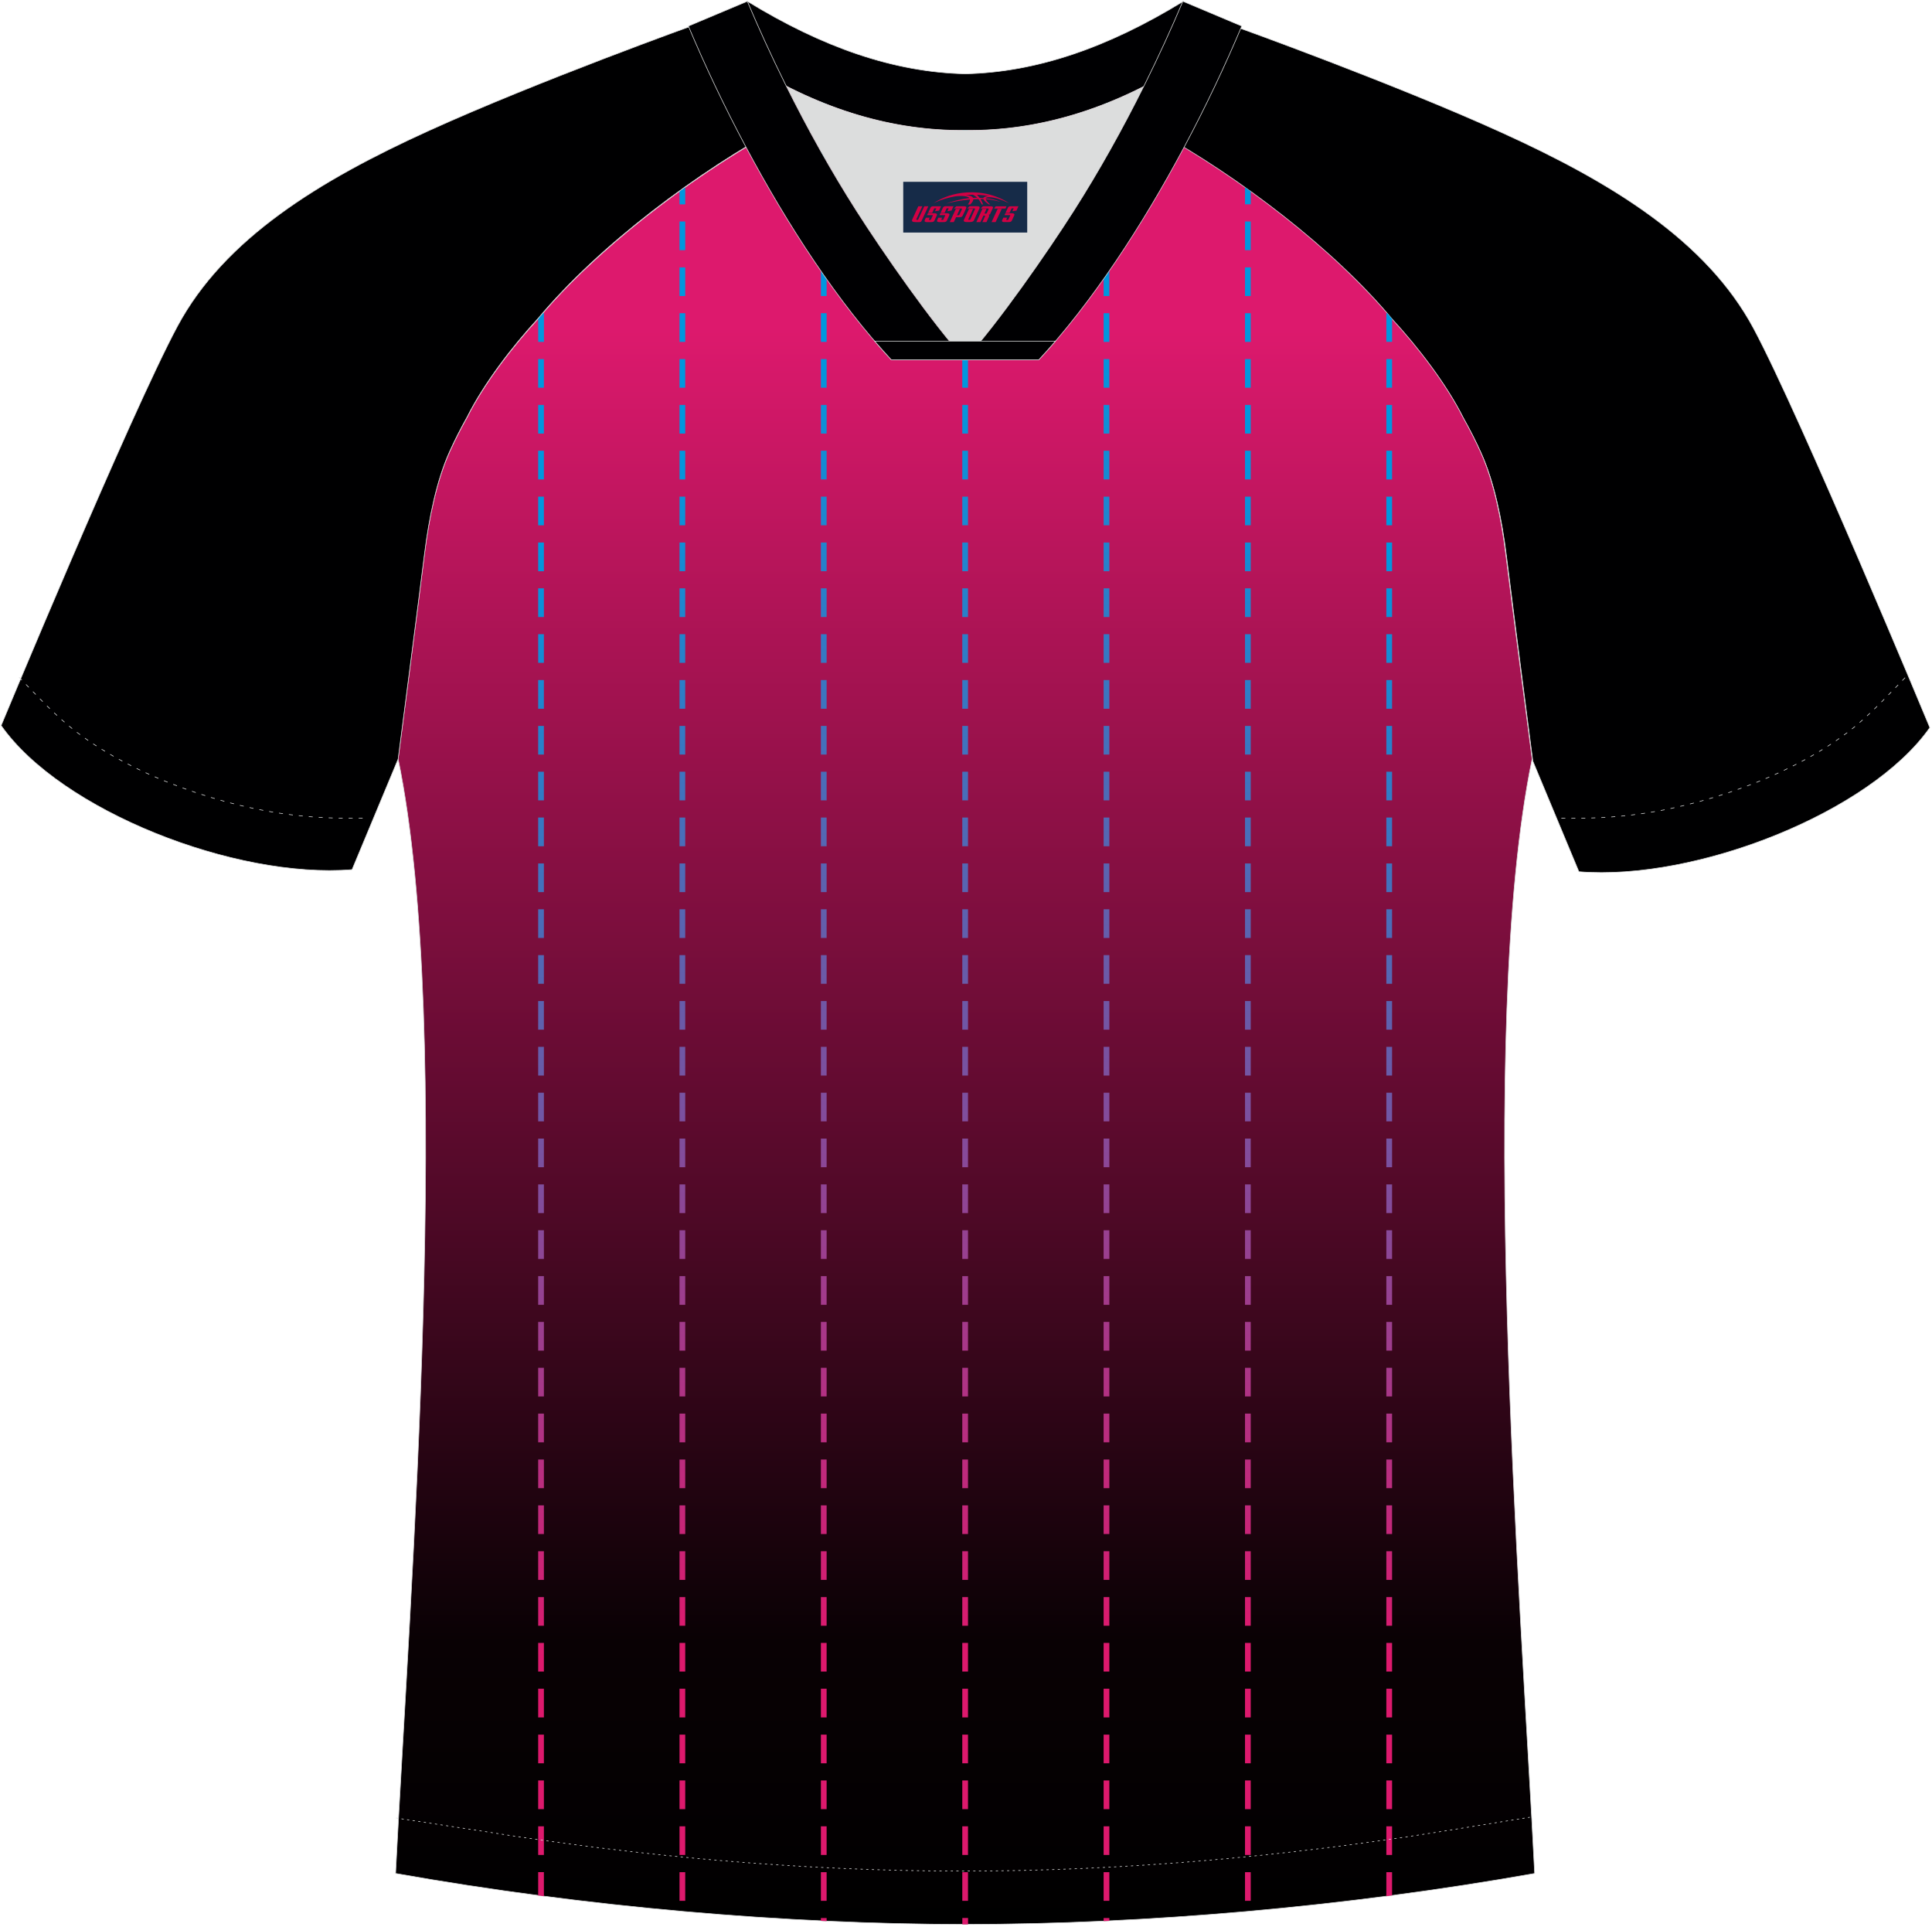
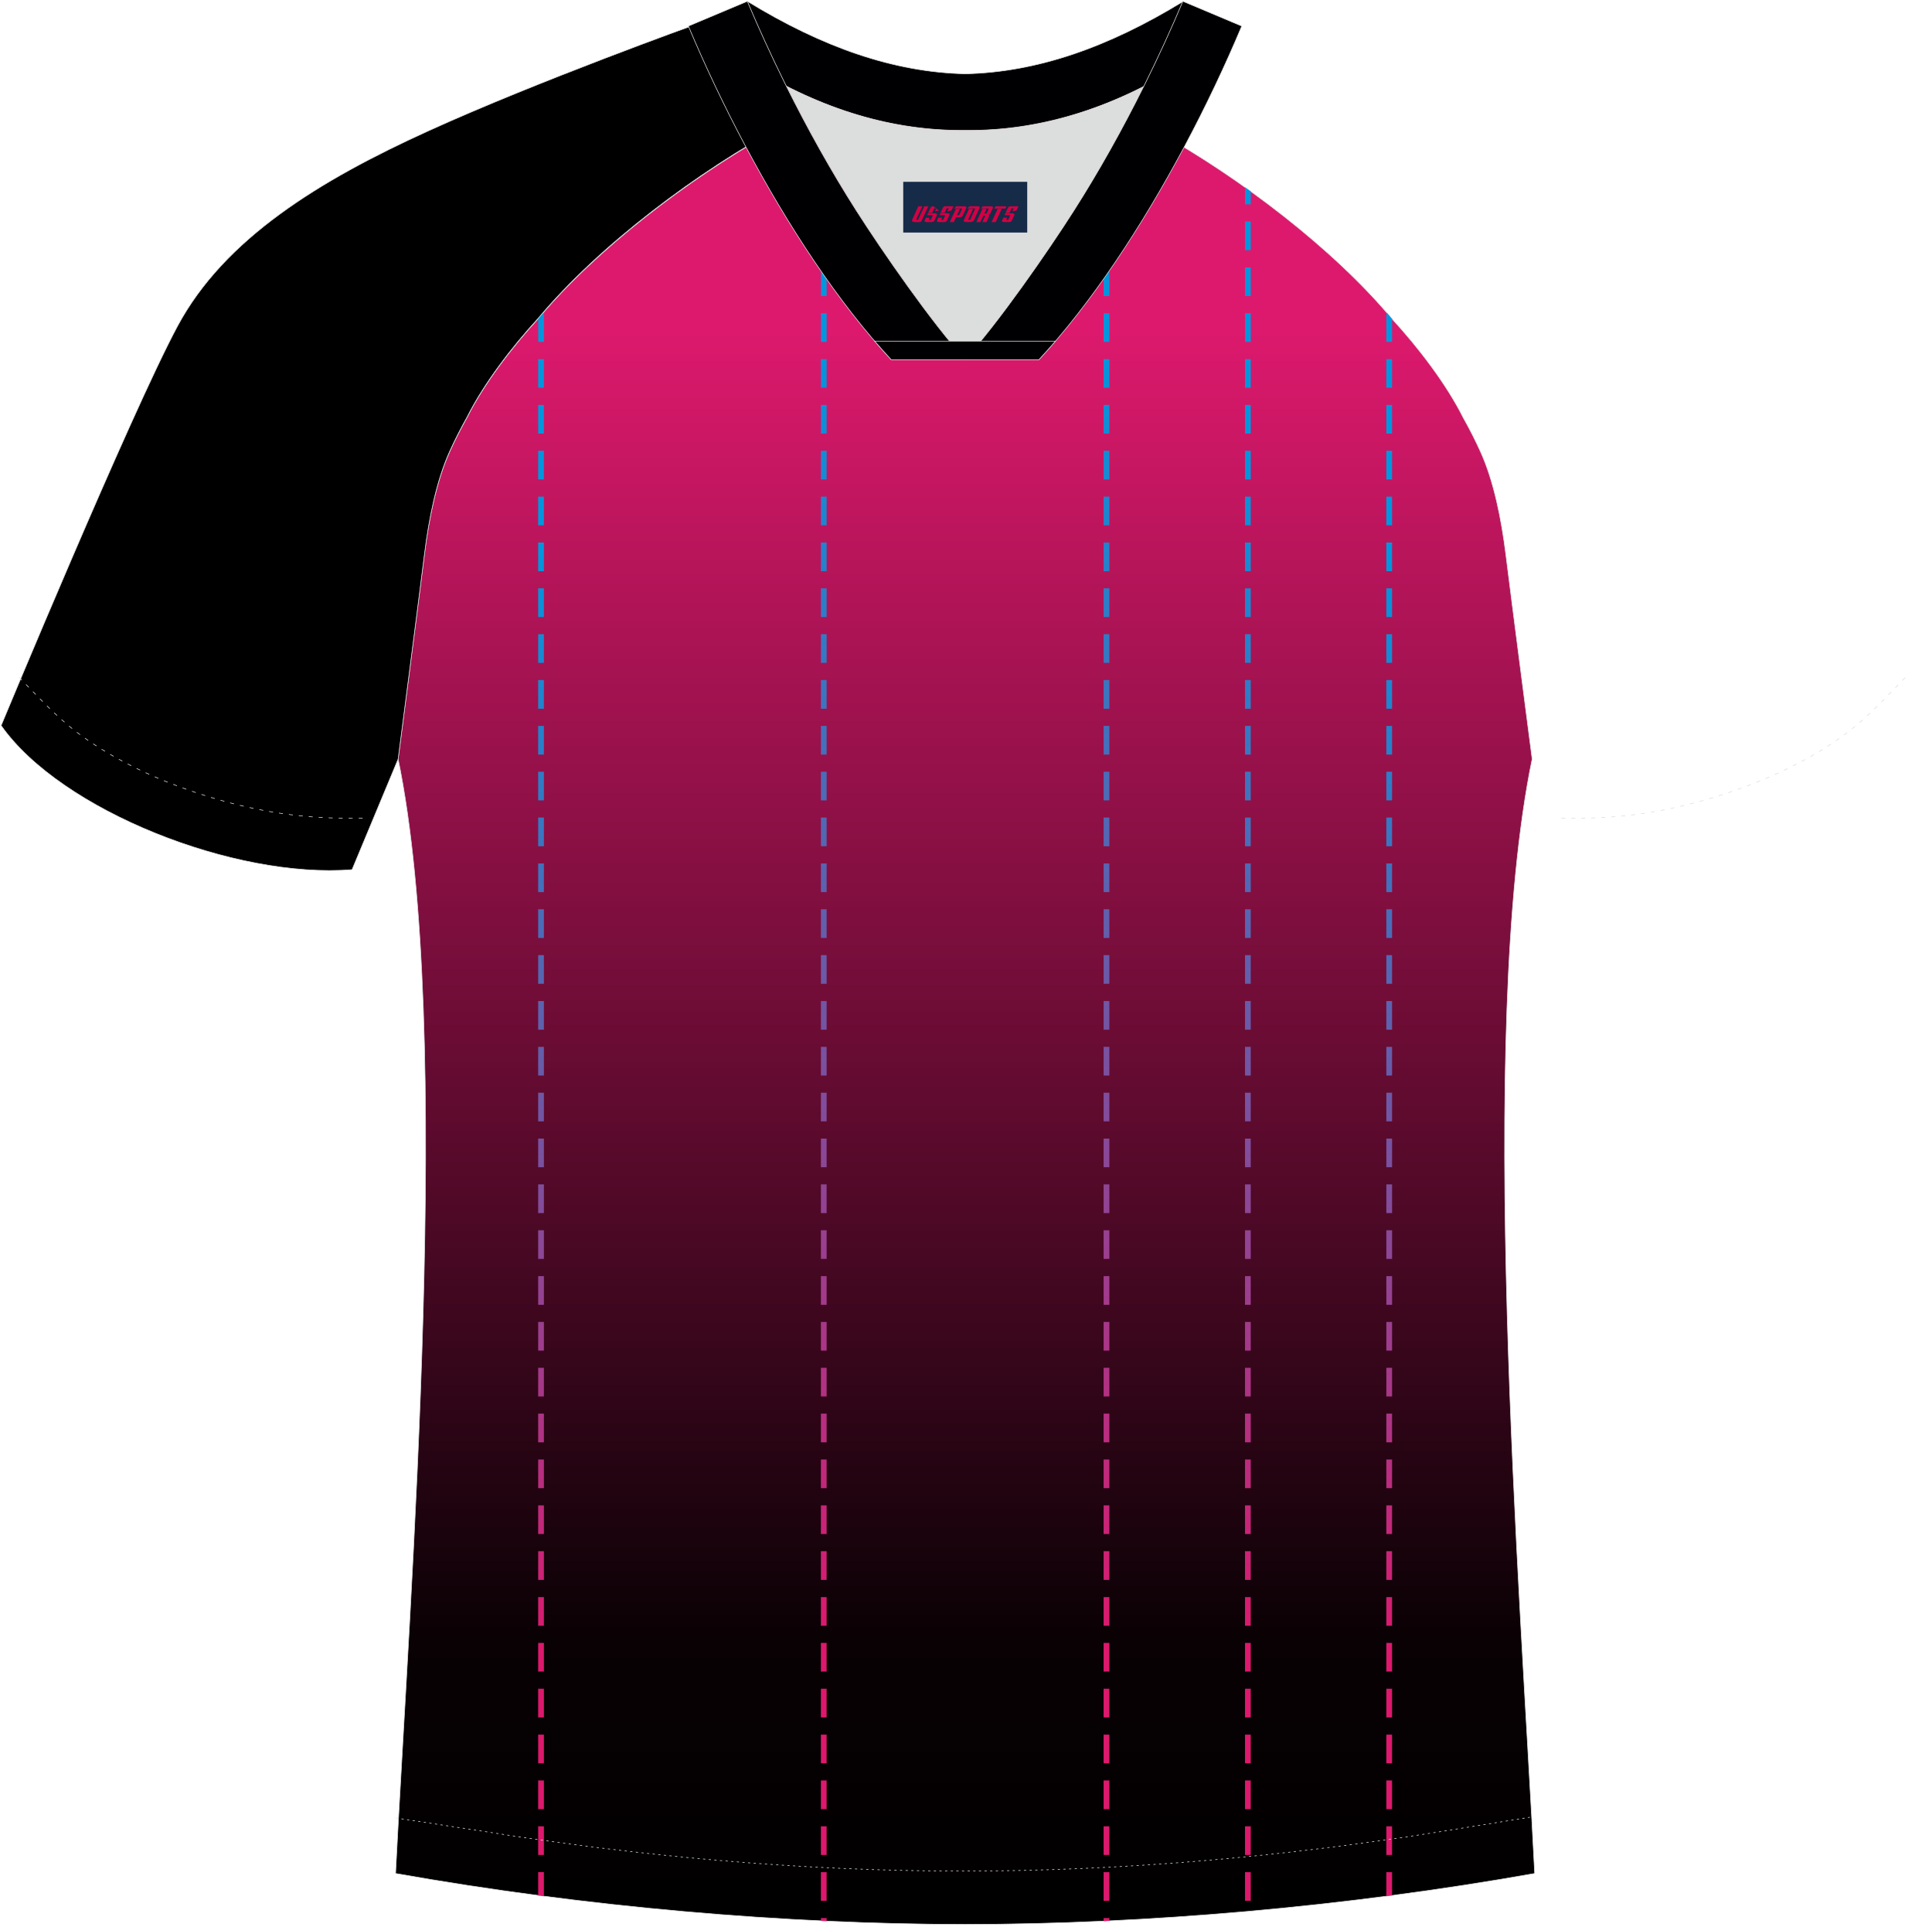
<svg xmlns="http://www.w3.org/2000/svg" version="1.1" id="图层_1" x="0px" y="0px" width="374px" height="373px" viewBox="0 0 374 373" enable-background="new 0 0 374 373" xml:space="preserve">
  <g>
-     <path fill-rule="evenodd" clip-rule="evenodd" fill="#000001" stroke="#DCDDDD" stroke-width="0.118" stroke-miterlimit="22.926" d="   M222.08,24.65c7.08-5.95,12.46-12.55,16.99-19.54c0,0,30.63,10.99,51.78,20.61c21.15,9.61,39.53,20.87,48.62,37.86   c9.09,16.97,34.11,77.24,34.11,77.24c-11.56,16.47-45.25,29.73-67.93,27.89l-8.92-21.4c0,0-3.8-29.24-5.12-39.82   c-0.85-6.78-2.31-14.06-4.84-19.68c-1.01-2.25-2.15-4.48-3.4-6.71c-3.26-6.52-8.77-13.67-13.69-19.02   C257.79,47.82,238.43,33.39,222.08,24.65z" />
    <linearGradient id="SVGID_1_" gradientUnits="userSpaceOnUse" x1="186.836" y1="1.55" x2="186.836" y2="365.267" gradientTransform="matrix(1 0 0 -1 0 374.001)">
      <stop offset="0" style="stop-color:#000000" />
      <stop offset="0.15" style="stop-color:#090104" />
      <stop offset="0.85" style="stop-color:#DD196D" />
    </linearGradient>
    <path fill-rule="evenodd" clip-rule="evenodd" fill="url(#SVGID_1_)" stroke="#DCDDDD" stroke-width="0.118" stroke-miterlimit="22.926" d="   M291.48,107.2c1.27,10.18,4.85,37.71,5.11,39.7c-10.86,52.55-2.19,162.19,0.49,215.69c-36.81,6.53-75.43,9.83-110.25,9.86   c-34.82-0.03-73.43-3.33-110.25-9.86c2.68-53.5,11.35-163.14,0.49-215.69c0.26-1.98,3.83-29.51,5.1-39.7   c0.85-6.78,2.31-14.06,4.84-19.68c1.01-2.25,2.15-4.48,3.4-6.71c3.26-6.52,8.77-13.67,13.69-19.02   c11.2-13.44,29.04-27.03,44.74-35.87c0.96-0.54-1.02-15.4-0.07-15.9c3.94,3.31,25.19,3.25,30.33,6.12l-2.65,0.68   c6.1,2.82,12.98,4.24,19.71,4.25c6.73-0.01-2.73-1.43,3.36-4.25l5.69-2.51c5.14-2.86,16.2-2.27,20.15-5.59   c0.73,0.39-1.96,16.43-1.22,16.84c15.87,8.82,34.04,22.6,45.4,36.24c4.93,5.36,10.44,12.5,13.7,19.02c1.25,2.22,2.39,4.46,3.4,6.71   C289.17,93.14,290.63,100.43,291.48,107.2z" />
    <g>
      <linearGradient id="SVGID_2_" gradientUnits="userSpaceOnUse" x1="104.738" y1="313.377" x2="104.738" y2="7.009" gradientTransform="matrix(1 0 0 -1 0 374.001)">
        <stop offset="0.15" style="stop-color:#0097DE" />
        <stop offset="0.85" style="stop-color:#DD196D" />
      </linearGradient>
      <path fill-rule="evenodd" clip-rule="evenodd" fill="url(#SVGID_2_)" d="M105.29,366.99l-1.11-0.15v-4.51h1.11V366.99    L105.29,366.99z M104.18,61.71c0.31-0.37,0.61-0.72,0.93-1.09h0.19v5.55h-1.11L104.18,61.71L104.18,61.71z M105.29,359.01h-1.11    v-5.55h1.11V359.01L105.29,359.01z M105.29,350.14h-1.11v-5.55h1.11V350.14L105.29,350.14z M105.29,341.27h-1.11v-5.55h1.11    V341.27L105.29,341.27z M105.29,332.39h-1.11v-5.55h1.11V332.39L105.29,332.39z M105.29,323.52h-1.11v-5.55h1.11V323.52    L105.29,323.52z M105.29,314.65h-1.11v-5.55h1.11V314.65L105.29,314.65z M105.29,305.77h-1.11v-5.55h1.11V305.77L105.29,305.77z     M105.29,296.9h-1.11v-5.55h1.11V296.9L105.29,296.9z M105.29,288.02h-1.11v-5.55h1.11V288.02L105.29,288.02z M105.29,279.14    h-1.11v-5.55h1.11V279.14L105.29,279.14z M105.29,270.27h-1.11v-5.55h1.11V270.27L105.29,270.27z M105.29,261.4h-1.11v-5.55h1.11    V261.4L105.29,261.4z M105.29,252.53h-1.11v-5.55h1.11V252.53L105.29,252.53z M105.29,243.65h-1.11v-5.55h1.11V243.65    L105.29,243.65z M105.29,234.78h-1.11v-5.55h1.11V234.78L105.29,234.78z M105.29,225.91h-1.11v-5.55h1.11V225.91L105.29,225.91z     M105.29,217.03h-1.11v-5.55h1.11V217.03L105.29,217.03z M105.29,208.16h-1.11v-5.55h1.11V208.16L105.29,208.16z M105.29,199.29    h-1.11v-5.55h1.11V199.29L105.29,199.29z M105.29,190.4h-1.11v-5.54h1.11V190.4L105.29,190.4z M105.29,181.53h-1.11v-5.55h1.11    V181.53L105.29,181.53z M105.29,172.66h-1.11v-5.55h1.11V172.66L105.29,172.66z M105.29,163.78h-1.11v-5.55h1.11V163.78    L105.29,163.78z M105.29,154.91h-1.11v-5.55h1.11V154.91L105.29,154.91z M105.29,146.04h-1.11v-5.55h1.11V146.04L105.29,146.04z     M105.29,137.17h-1.11v-5.55h1.11V137.17L105.29,137.17z M105.29,128.29h-1.11v-5.55h1.11V128.29L105.29,128.29z M105.29,119.42    h-1.11v-5.55h1.11V119.42L105.29,119.42z M105.29,110.55h-1.11V105h1.11V110.55L105.29,110.55z M105.29,101.67h-1.11v-5.55h1.11    V101.67L105.29,101.67z M105.29,92.79h-1.11v-5.55h1.11V92.79L105.29,92.79z M105.29,83.92h-1.11v-5.55h1.11V83.92L105.29,83.92z     M105.29,75.04h-1.11V69.5h1.11V75.04z" />
      <linearGradient id="SVGID_3_" gradientUnits="userSpaceOnUse" x1="132.097" y1="337.755" x2="132.097" y2="6.109" gradientTransform="matrix(1 0 0 -1 0 374.001)">
        <stop offset="0.15" style="stop-color:#0097DE" />
        <stop offset="0.85" style="stop-color:#DD196D" />
      </linearGradient>
-       <path fill-rule="evenodd" clip-rule="evenodd" fill="url(#SVGID_3_)" d="M131.54,37.04c0.37-0.27,0.74-0.53,1.11-0.79v3.3h-1.11    V37.04L131.54,37.04z M132.65,367.89h-1.11v-5.55h1.11V367.89L132.65,367.89z M132.65,359.01h-1.11v-5.55h1.11V359.01    L132.65,359.01z M132.65,350.14h-1.11v-5.55h1.11V350.14L132.65,350.14z M132.65,341.27h-1.11v-5.55h1.11V341.27L132.65,341.27z     M132.65,332.39h-1.11v-5.55h1.11V332.39L132.65,332.39z M132.65,323.52h-1.11v-5.55h1.11V323.52L132.65,323.52z M132.65,314.65    h-1.11v-5.55h1.11V314.65L132.65,314.65z M132.65,305.77h-1.11v-5.55h1.11V305.77L132.65,305.77z M132.65,296.9h-1.11v-5.55h1.11    V296.9L132.65,296.9z M132.65,288.02h-1.11v-5.55h1.11V288.02L132.65,288.02z M132.65,279.14h-1.11v-5.55h1.11V279.14    L132.65,279.14z M132.65,270.27h-1.11v-5.55h1.11V270.27L132.65,270.27z M132.65,261.4h-1.11v-5.55h1.11V261.4L132.65,261.4z     M132.65,252.53h-1.11v-5.55h1.11V252.53L132.65,252.53z M132.65,243.65h-1.11v-5.55h1.11V243.65L132.65,243.65z M132.65,234.78    h-1.11v-5.55h1.11V234.78L132.65,234.78z M132.65,225.91h-1.11v-5.55h1.11V225.91L132.65,225.91z M132.65,217.03h-1.11v-5.55h1.11    V217.03L132.65,217.03z M132.65,208.16h-1.11v-5.55h1.11V208.16L132.65,208.16z M132.65,199.29h-1.11v-5.55h1.11V199.29    L132.65,199.29z M132.65,190.4h-1.11v-5.54h1.11V190.4L132.65,190.4z M132.65,181.53h-1.11v-5.55h1.11V181.53L132.65,181.53z     M132.65,172.66h-1.11v-5.55h1.11V172.66L132.65,172.66z M132.65,163.78h-1.11v-5.55h1.11V163.78L132.65,163.78z M132.65,154.91    h-1.11v-5.55h1.11V154.91L132.65,154.91z M132.65,146.04h-1.11v-5.55h1.11V146.04L132.65,146.04z M132.65,137.17h-1.11v-5.55h1.11    V137.17L132.65,137.17z M132.65,128.29h-1.11v-5.55h1.11V128.29L132.65,128.29z M132.65,119.42h-1.11v-5.55h1.11V119.42    L132.65,119.42z M132.65,110.55h-1.11V105h1.11V110.55L132.65,110.55z M132.65,101.67h-1.11v-5.55h1.11V101.67L132.65,101.67z     M132.65,92.79h-1.11v-5.55h1.11V92.79L132.65,92.79z M132.65,83.92h-1.11v-5.55h1.11V83.92L132.65,83.92z M132.65,75.04h-1.11    V69.5h1.11V75.04L132.65,75.04z M132.65,66.17h-1.11v-5.55h1.11V66.17L132.65,66.17z M132.65,57.3h-1.11v-5.55h1.11V57.3    L132.65,57.3z M132.65,48.42h-1.11v-5.55h1.11V48.42z" />
      <linearGradient id="SVGID_4_" gradientUnits="userSpaceOnUse" x1="159.462" y1="361.312" x2="159.462" y2="2.193" gradientTransform="matrix(1 0 0 -1 0 374.001)">
        <stop offset="0.15" style="stop-color:#0097DE" />
        <stop offset="0.85" style="stop-color:#DD196D" />
      </linearGradient>
      <path fill-rule="evenodd" clip-rule="evenodd" fill="url(#SVGID_4_)" d="M160.02,371.81l-1.11-0.05v-0.54h1.11V371.81    L160.02,371.81z M158.91,12.69c0.37,0.05,0.73,0.1,1.11,0.15v0.1h-1.11V12.69L158.91,12.69z M160.02,367.89h-1.11v-5.55h1.11    V367.89L160.02,367.89z M160.02,359.01h-1.11v-5.55h1.11V359.01L160.02,359.01z M160.02,350.14h-1.11v-5.55h1.11V350.14    L160.02,350.14z M160.02,341.27h-1.11v-5.55h1.11V341.27L160.02,341.27z M160.02,332.39h-1.11v-5.55h1.11V332.39L160.02,332.39z     M160.02,323.52h-1.11v-5.55h1.11V323.52L160.02,323.52z M160.02,314.65h-1.11v-5.55h1.11V314.65L160.02,314.65z M160.02,305.77    h-1.11v-5.55h1.11V305.77L160.02,305.77z M160.02,296.9h-1.11v-5.55h1.11V296.9L160.02,296.9z M160.02,288.02h-1.11v-5.55h1.11    V288.02L160.02,288.02z M160.02,279.14h-1.11v-5.55h1.11V279.14L160.02,279.14z M160.02,270.27h-1.11v-5.55h1.11V270.27    L160.02,270.27z M160.02,261.4h-1.11v-5.55h1.11V261.4L160.02,261.4z M160.02,252.53h-1.11v-5.55h1.11V252.53L160.02,252.53z     M160.02,243.65h-1.11v-5.55h1.11V243.65L160.02,243.65z M160.02,234.78h-1.11v-5.55h1.11V234.78L160.02,234.78z M160.02,225.91    h-1.11v-5.55h1.11V225.91L160.02,225.91z M160.02,217.03h-1.11v-5.55h1.11V217.03L160.02,217.03z M160.02,208.16h-1.11v-5.55h1.11    V208.16L160.02,208.16z M160.02,199.29h-1.11v-5.55h1.11V199.29L160.02,199.29z M160.02,190.4h-1.11v-5.54h1.11V190.4    L160.02,190.4z M160.02,181.53h-1.11v-5.55h1.11V181.53L160.02,181.53z M160.02,172.66h-1.11v-5.55h1.11V172.66L160.02,172.66z     M160.02,163.78h-1.11v-5.55h1.11V163.78L160.02,163.78z M160.02,154.91h-1.11v-5.55h1.11V154.91L160.02,154.91z M160.02,146.04    h-1.11v-5.55h1.11V146.04L160.02,146.04z M160.02,137.17h-1.11v-5.55h1.11V137.17L160.02,137.17z M160.02,128.29h-1.11v-5.55h1.11    V128.29L160.02,128.29z M160.02,119.42h-1.11v-5.55h1.11V119.42L160.02,119.42z M160.02,110.55h-1.11V105h1.11V110.55    L160.02,110.55z M160.02,101.67h-1.11v-5.55h1.11V101.67L160.02,101.67z M160.02,92.79h-1.11v-5.55h1.11V92.79L160.02,92.79z     M160.02,83.92h-1.11v-5.55h1.11V83.92L160.02,83.92z M160.02,75.04h-1.11V69.5h1.11V75.04L160.02,75.04z M160.02,66.17h-1.11    v-5.55h1.11V66.17L160.02,66.17z M160.02,57.3h-1.11v-5.55h1.11V57.3L160.02,57.3z M160.02,48.42h-1.11v-5.55h1.11V48.42    L160.02,48.42z M160.02,39.55h-1.11V34h1.11V39.55L160.02,39.55z M160.02,30.68h-1.11v-5.55h1.11V30.68L160.02,30.68z     M160.02,21.81h-1.11v-5.55h1.11V21.81z" />
      <linearGradient id="SVGID_5_" gradientUnits="userSpaceOnUse" x1="186.831" y1="353.944" x2="186.831" y2="1.55" gradientTransform="matrix(1 0 0 -1 0 374.001)">
        <stop offset="0.15" style="stop-color:#0097DE" />
        <stop offset="0.85" style="stop-color:#DD196D" />
      </linearGradient>
-       <path fill-rule="evenodd" clip-rule="evenodd" fill="url(#SVGID_5_)" d="M187.39,372.45h-0.55h-0.55v-1.24h1.11V372.45    L187.39,372.45z M186.27,20.06c0.37,0.08,0.74,0.15,1.11,0.22v1.53h-1.11V20.06L186.27,20.06z M187.39,367.89h-1.11v-5.55h1.11    V367.89L187.39,367.89z M187.39,359.01h-1.11v-5.55h1.11V359.01L187.39,359.01z M187.39,350.14h-1.11v-5.55h1.11V350.14    L187.39,350.14z M187.39,341.27h-1.11v-5.55h1.11V341.27L187.39,341.27z M187.39,332.39h-1.11v-5.55h1.11V332.39L187.39,332.39z     M187.39,323.52h-1.11v-5.55h1.11V323.52L187.39,323.52z M187.39,314.65h-1.11v-5.55h1.11V314.65L187.39,314.65z M187.39,305.77    h-1.11v-5.55h1.11V305.77L187.39,305.77z M187.39,296.9h-1.11v-5.55h1.11V296.9L187.39,296.9z M187.39,288.02h-1.11v-5.55h1.11    V288.02L187.39,288.02z M187.39,279.14h-1.11v-5.55h1.11V279.14L187.39,279.14z M187.39,270.27h-1.11v-5.55h1.11V270.27    L187.39,270.27z M187.39,261.4h-1.11v-5.55h1.11V261.4L187.39,261.4z M187.39,252.53h-1.11v-5.55h1.11V252.53L187.39,252.53z     M187.39,243.65h-1.11v-5.55h1.11V243.65L187.39,243.65z M187.39,234.78h-1.11v-5.55h1.11V234.78L187.39,234.78z M187.39,225.91    h-1.11v-5.55h1.11V225.91L187.39,225.91z M187.39,217.03h-1.11v-5.55h1.11V217.03L187.39,217.03z M187.39,208.16h-1.11v-5.55h1.11    V208.16L187.39,208.16z M187.39,199.29h-1.11v-5.55h1.11V199.29L187.39,199.29z M187.39,190.4h-1.11v-5.54h1.11V190.4    L187.39,190.4z M187.39,181.53h-1.11v-5.55h1.11V181.53L187.39,181.53z M187.39,172.66h-1.11v-5.55h1.11V172.66L187.39,172.66z     M187.39,163.78h-1.11v-5.55h1.11V163.78L187.39,163.78z M187.39,154.91h-1.11v-5.55h1.11V154.91L187.39,154.91z M187.39,146.04    h-1.11v-5.55h1.11V146.04L187.39,146.04z M187.39,137.17h-1.11v-5.55h1.11V137.17L187.39,137.17z M187.39,128.29h-1.11v-5.55h1.11    V128.29L187.39,128.29z M187.39,119.42h-1.11v-5.55h1.11V119.42L187.39,119.42z M187.39,110.55h-1.11V105h1.11V110.55    L187.39,110.55z M187.39,101.67h-1.11v-5.55h1.11V101.67L187.39,101.67z M187.39,92.79h-1.11v-5.55h1.11V92.79L187.39,92.79z     M187.39,83.92h-1.11v-5.55h1.11V83.92L187.39,83.92z M187.39,75.04h-1.11V69.5h1.11V75.04L187.39,75.04z M187.39,66.17h-1.11    v-5.55h1.11V66.17L187.39,66.17z M187.39,57.3h-1.11v-5.55h1.11V57.3L187.39,57.3z M187.39,48.42h-1.11v-5.55h1.11V48.42    L187.39,48.42z M187.39,39.55h-1.11V34h1.11V39.55L187.39,39.55z M187.39,30.68h-1.11v-5.55h1.11V30.68z" />
      <linearGradient id="SVGID_6_" gradientUnits="userSpaceOnUse" x1="214.2" y1="362.142" x2="214.2" y2="2.193" gradientTransform="matrix(1 0 0 -1 0 374.001)">
        <stop offset="0.15" style="stop-color:#0097DE" />
        <stop offset="0.85" style="stop-color:#DD196D" />
      </linearGradient>
      <path fill-rule="evenodd" clip-rule="evenodd" fill="url(#SVGID_6_)" d="M214.75,371.76l-1.11,0.05v-0.59h1.11V371.76    L214.75,371.76z M213.65,12.04l1.11-0.18v1.08h-1.11V12.04L213.65,12.04z M214.75,367.89h-1.11v-5.55h1.11V367.89L214.75,367.89z     M214.75,359.01h-1.11v-5.55h1.11V359.01L214.75,359.01z M214.75,350.14h-1.11v-5.55h1.11V350.14L214.75,350.14z M214.75,341.27    h-1.11v-5.55h1.11V341.27L214.75,341.27z M214.75,332.39h-1.11v-5.55h1.11V332.39L214.75,332.39z M214.75,323.52h-1.11v-5.55h1.11    V323.52L214.75,323.52z M214.75,314.65h-1.11v-5.55h1.11V314.65L214.75,314.65z M214.75,305.77h-1.11v-5.55h1.11V305.77    L214.75,305.77z M214.75,296.9h-1.11v-5.55h1.11V296.9L214.75,296.9z M214.75,288.02h-1.11v-5.55h1.11V288.02L214.75,288.02z     M214.75,279.14h-1.11v-5.55h1.11V279.14L214.75,279.14z M214.75,270.27h-1.11v-5.55h1.11V270.27L214.75,270.27z M214.75,261.4    h-1.11v-5.55h1.11V261.4L214.75,261.4z M214.75,252.53h-1.11v-5.55h1.11V252.53L214.75,252.53z M214.75,243.65h-1.11v-5.55h1.11    V243.65L214.75,243.65z M214.75,234.78h-1.11v-5.55h1.11V234.78L214.75,234.78z M214.75,225.91h-1.11v-5.55h1.11V225.91    L214.75,225.91z M214.75,217.03h-1.11v-5.55h1.11V217.03L214.75,217.03z M214.75,208.16h-1.11v-5.55h1.11V208.16L214.75,208.16z     M214.75,199.29h-1.11v-5.55h1.11V199.29L214.75,199.29z M214.75,190.4h-1.11v-5.54h1.11V190.4L214.75,190.4z M214.75,181.53    h-1.11v-5.55h1.11V181.53L214.75,181.53z M214.75,172.66h-1.11v-5.55h1.11V172.66L214.75,172.66z M214.75,163.78h-1.11v-5.55h1.11    V163.78L214.75,163.78z M214.75,154.91h-1.11v-5.55h1.11V154.91L214.75,154.91z M214.75,146.04h-1.11v-5.55h1.11V146.04    L214.75,146.04z M214.75,137.17h-1.11v-5.55h1.11V137.17L214.75,137.17z M214.75,128.29h-1.11v-5.55h1.11V128.29L214.75,128.29z     M214.75,119.42h-1.11v-5.55h1.11V119.42L214.75,119.42z M214.75,110.55h-1.11V105h1.11V110.55L214.75,110.55z M214.75,101.67    h-1.11v-5.55h1.11V101.67L214.75,101.67z M214.75,92.79h-1.11v-5.55h1.11V92.79L214.75,92.79z M214.75,83.92h-1.11v-5.55h1.11    V83.92L214.75,83.92z M214.75,75.04h-1.11V69.5h1.11V75.04L214.75,75.04z M214.75,66.17h-1.11v-5.55h1.11V66.17L214.75,66.17z     M214.75,57.3h-1.11v-5.55h1.11V57.3L214.75,57.3z M214.75,48.42h-1.11v-5.55h1.11V48.42L214.75,48.42z M214.75,39.55h-1.11V34    h1.11V39.55L214.75,39.55z M214.75,30.68h-1.11v-5.55h1.11V30.68L214.75,30.68z M214.75,21.81h-1.11v-5.55h1.11V21.81z" />
      <linearGradient id="SVGID_7_" gradientUnits="userSpaceOnUse" x1="241.565" y1="337.745" x2="241.565" y2="6.109" gradientTransform="matrix(1 0 0 -1 0 374.001)">
        <stop offset="0.15" style="stop-color:#0097DE" />
        <stop offset="0.85" style="stop-color:#DD196D" />
      </linearGradient>
      <path fill-rule="evenodd" clip-rule="evenodd" fill="url(#SVGID_7_)" d="M241.01,36.26c0.37,0.27,0.74,0.52,1.11,0.79v2.49h-1.11    V36.26L241.01,36.26z M242.12,367.89h-1.11v-5.55h1.11V367.89L242.12,367.89z M242.12,359.01h-1.11v-5.55h1.11V359.01    L242.12,359.01z M242.12,350.14h-1.11v-5.55h1.11V350.14L242.12,350.14z M242.12,341.27h-1.11v-5.55h1.11V341.27L242.12,341.27z     M242.12,332.39h-1.11v-5.55h1.11V332.39L242.12,332.39z M242.12,323.52h-1.11v-5.55h1.11V323.52L242.12,323.52z M242.12,314.65    h-1.11v-5.55h1.11V314.65L242.12,314.65z M242.12,305.77h-1.11v-5.55h1.11V305.77L242.12,305.77z M242.12,296.9h-1.11v-5.55h1.11    V296.9L242.12,296.9z M242.12,288.02h-1.11v-5.55h1.11V288.02L242.12,288.02z M242.12,279.14h-1.11v-5.55h1.11V279.14    L242.12,279.14z M242.12,270.27h-1.11v-5.55h1.11V270.27L242.12,270.27z M242.12,261.4h-1.11v-5.55h1.11V261.4L242.12,261.4z     M242.12,252.53h-1.11v-5.55h1.11V252.53L242.12,252.53z M242.12,243.65h-1.11v-5.55h1.11V243.65L242.12,243.65z M242.12,234.78    h-1.11v-5.55h1.11V234.78L242.12,234.78z M242.12,225.91h-1.11v-5.55h1.11V225.91L242.12,225.91z M242.12,217.03h-1.11v-5.55h1.11    V217.03L242.12,217.03z M242.12,208.16h-1.11v-5.55h1.11V208.16L242.12,208.16z M242.12,199.29h-1.11v-5.55h1.11V199.29    L242.12,199.29z M242.12,190.4h-1.11v-5.54h1.11V190.4L242.12,190.4z M242.12,181.53h-1.11v-5.55h1.11V181.53L242.12,181.53z     M242.12,172.66h-1.11v-5.55h1.11V172.66L242.12,172.66z M242.12,163.78h-1.11v-5.55h1.11V163.78L242.12,163.78z M242.12,154.91    h-1.11v-5.55h1.11V154.91L242.12,154.91z M242.12,146.04h-1.11v-5.55h1.11V146.04L242.12,146.04z M242.12,137.17h-1.11v-5.55h1.11    V137.17L242.12,137.17z M242.12,128.29h-1.11v-5.55h1.11V128.29L242.12,128.29z M242.12,119.42h-1.11v-5.55h1.11V119.42    L242.12,119.42z M242.12,110.55h-1.11V105h1.11V110.55L242.12,110.55z M242.12,101.67h-1.11v-5.55h1.11V101.67L242.12,101.67z     M242.12,92.79h-1.11v-5.55h1.11V92.79L242.12,92.79z M242.12,83.92h-1.11v-5.55h1.11V83.92L242.12,83.92z M242.12,75.04h-1.11    V69.5h1.11V75.04L242.12,75.04z M242.12,66.17h-1.11v-5.55h1.11V66.17L242.12,66.17z M242.12,57.3h-1.11v-5.55h1.11V57.3    L242.12,57.3z M242.12,48.42h-1.11v-5.55h1.11V48.42z" />
      <linearGradient id="SVGID_8_" gradientUnits="userSpaceOnUse" x1="268.929" y1="313.387" x2="268.929" y2="7.009" gradientTransform="matrix(1 0 0 -1 0 374.001)">
        <stop offset="0.15" style="stop-color:#0097DE" />
        <stop offset="0.85" style="stop-color:#DD196D" />
      </linearGradient>
      <path fill-rule="evenodd" clip-rule="evenodd" fill="url(#SVGID_8_)" d="M269.48,366.84l-1.11,0.15v-4.65h1.11V366.84    L269.48,366.84z M268.54,60.62c0.32,0.37,0.63,0.74,0.94,1.11v4.43h-1.11v-5.55L268.54,60.62L268.54,60.62z M269.48,359.01h-1.11    v-5.55h1.11V359.01L269.48,359.01z M269.48,350.14h-1.11v-5.55h1.11V350.14L269.48,350.14z M269.48,341.27h-1.11v-5.55h1.11    V341.27L269.48,341.27z M269.48,332.39h-1.11v-5.55h1.11V332.39L269.48,332.39z M269.48,323.52h-1.11v-5.55h1.11V323.52    L269.48,323.52z M269.48,314.65h-1.11v-5.55h1.11V314.65L269.48,314.65z M269.48,305.77h-1.11v-5.55h1.11V305.77L269.48,305.77z     M269.48,296.9h-1.11v-5.55h1.11V296.9L269.48,296.9z M269.48,288.02h-1.11v-5.55h1.11V288.02L269.48,288.02z M269.48,279.14    h-1.11v-5.55h1.11V279.14L269.48,279.14z M269.48,270.27h-1.11v-5.55h1.11V270.27L269.48,270.27z M269.48,261.4h-1.11v-5.55h1.11    V261.4L269.48,261.4z M269.48,252.53h-1.11v-5.55h1.11V252.53L269.48,252.53z M269.48,243.65h-1.11v-5.55h1.11V243.65    L269.48,243.65z M269.48,234.78h-1.11v-5.55h1.11V234.78L269.48,234.78z M269.48,225.91h-1.11v-5.55h1.11V225.91L269.48,225.91z     M269.48,217.03h-1.11v-5.55h1.11V217.03L269.48,217.03z M269.48,208.16h-1.11v-5.55h1.11V208.16L269.48,208.16z M269.48,199.29    h-1.11v-5.55h1.11V199.29L269.48,199.29z M269.48,190.4h-1.11v-5.54h1.11V190.4L269.48,190.4z M269.48,181.53h-1.11v-5.55h1.11    V181.53L269.48,181.53z M269.48,172.66h-1.11v-5.55h1.11V172.66L269.48,172.66z M269.48,163.78h-1.11v-5.55h1.11V163.78    L269.48,163.78z M269.48,154.91h-1.11v-5.55h1.11V154.91L269.48,154.91z M269.48,146.04h-1.11v-5.55h1.11V146.04L269.48,146.04z     M269.48,137.17h-1.11v-5.55h1.11V137.17L269.48,137.17z M269.48,128.29h-1.11v-5.55h1.11V128.29L269.48,128.29z M269.48,119.42    h-1.11v-5.55h1.11V119.42L269.48,119.42z M269.48,110.55h-1.11V105h1.11V110.55L269.48,110.55z M269.48,101.67h-1.11v-5.55h1.11    V101.67L269.48,101.67z M269.48,92.79h-1.11v-5.55h1.11V92.79L269.48,92.79z M269.48,83.92h-1.11v-5.55h1.11V83.92L269.48,83.92z     M269.48,75.04h-1.11V69.5h1.11V75.04z" />
    </g>
    <path fill-rule="evenodd" clip-rule="evenodd" fill="#000001" stroke="#DCDDDD" stroke-width="0.118" stroke-miterlimit="22.926" d="   M151.72,24.25c-7.08-5.95-12.46-12.55-16.99-19.54c0,0-30.63,10.99-51.78,20.61c-21.15,9.61-39.53,20.87-48.62,37.86   c-9.09,16.97-34.11,77.24-34.11,77.24c11.56,16.47,45.25,29.73,67.93,27.89l8.92-21.4c0,0,3.8-29.24,5.12-39.82   c0.85-6.78,2.31-14.06,4.84-19.68c1.01-2.25,2.15-4.48,3.4-6.71c3.26-6.52,8.77-13.67,13.69-19.02   C116,47.42,135.36,32.99,151.72,24.25z" />
    <path fill="none" stroke="#DCDDDD" stroke-width="0.118" stroke-miterlimit="22.926" stroke-dasharray="0.436,0.655" d="   M76.64,351.85c1.31,0.21,15.14,2.3,16.45,2.51c30.89,4.95,61.95,7.77,93.31,7.77c30.86,0,61.41-2.73,91.81-7.53   c1.8-0.28,16.13-2.59,17.94-2.89" />
    <path fill-rule="evenodd" clip-rule="evenodd" fill="#000002" stroke="#DCDDDD" stroke-width="0.118" stroke-miterlimit="22.926" d="   M145.36,12.81c13.69,8.44,27.53,12.57,41.52,12.42c13.98,0.15,27.82-3.98,41.52-12.42c1.75-6.97,0.68-12.56,0.68-12.56   c-14.63,8.97-28.42,13.72-42.2,14.04c-13.77-0.31-27.56-5.07-42.2-14.04C144.67,0.25,143.6,5.85,145.36,12.81z" />
    <path fill-rule="evenodd" clip-rule="evenodd" fill="#DCDDDD" d="M218.05,18.35c-10.31,4.7-20.7,6.99-31.17,6.88   c-10.47,0.11-20.86-2.17-31.17-6.88c-1.16-0.53-2.32-1.09-3.48-1.68c4.1,8.24,8.7,16.46,13.6,24.17   c4.88,7.67,14.79,21.97,21.04,28.72l-0.04,0.06c6.25-6.75,16.15-21.05,21.04-28.72c4.92-7.71,9.5-15.93,13.6-24.17l0.02-0.05   C220.34,17.28,219.19,17.83,218.05,18.35z" />
    <path fill-rule="evenodd" clip-rule="evenodd" fill="#000002" stroke="#DCDDDD" stroke-width="0.118" stroke-miterlimit="22.926" d="   M152.04,16.32c-2.68-5.4-5.15-10.81-7.37-16.07l-11.41,4.8c3.2,7.61,6.93,15.5,11.06,23.25c8.22,15.44,17.99,30.33,28.21,41.32   h14.29l0.04-0.06c-6.25-6.75-16.15-21.05-21.04-28.72c-4.92-7.71-9.5-15.93-13.6-24.17C152.16,16.56,152.1,16.44,152.04,16.32z" />
    <path fill-rule="evenodd" clip-rule="evenodd" fill="#000002" stroke="#DCDDDD" stroke-width="0.118" stroke-miterlimit="22.926" d="   M221.61,16.32c2.68-5.4,5.16-10.81,7.37-16.07l11.4,4.8c-3.2,7.61-6.93,15.5-11.06,23.25c-8.22,15.44-18,30.33-28.21,41.32h-14.28   l-0.04-0.06c6.25-6.75,16.16-21.05,21.04-28.72c4.92-7.71,9.5-15.93,13.6-24.17C221.48,16.56,221.55,16.44,221.61,16.32z" />
    <path fill-rule="evenodd" clip-rule="evenodd" fill="#000002" stroke="#DCDDDD" stroke-width="0.118" stroke-miterlimit="22.926" d="   M186.83,69.62h14.28c1.07-1.16,2.15-2.36,3.21-3.6h-14.38h-0.09h-6.05h-14.48c1.07,1.24,2.14,2.44,3.21,3.6H186.83z" />
    <path fill="none" stroke="#DCDDDD" stroke-width="0.118" stroke-miterlimit="22.926" stroke-dasharray="0.773,1.16" d="   M3.69,131.08c2.93,3.02,6.09,6.41,9.27,9.1c10.32,8.74,27.36,15.21,41.61,17.27c5.61,0.81,10.34,0.99,16.71,0.91" />
    <path fill="none" stroke="#DCDDDD" stroke-width="0.118" stroke-miterlimit="22.926" stroke-dasharray="0.773,1.16" d="   M368.79,131.16c-2.9,3-6.04,6.35-9.19,9.02c-10.31,8.74-27.36,15.21-41.61,17.27c-5.61,0.81-10.34,0.99-16.71,0.91" />
  </g>
  <g id="tag_logo">
    <rect y="35.19" fill="#162B48" width="24" height="9.818" x="174.85" />
    <g>
-       <path fill="#D30044" d="M190.81,38.38l0.005-0.011c0.131-0.311,1.085-0.262,2.351,0.071c0.715,0.24,1.44,0.54,2.193,0.9    c-0.218-0.147-0.447-0.289-0.682-0.42l0.011,0.005l-0.011-0.005c-1.478-0.845-3.218-1.418-5.1-1.62    c-1.282-0.115-1.658-0.082-2.411-0.055c-2.449,0.142-4.68,0.905-6.458,2.095c1.26-0.638,2.722-1.075,4.195-1.336    c1.467-0.18,2.476-0.033,2.771,0.344c-1.691,0.175-3.469,0.633-4.555,1.075c1.156-0.338,2.967-0.665,4.647-0.813    c0.016,0.251-0.115,0.567-0.415,0.96h0.475c0.376-0.382,0.584-0.725,0.595-1.004c0.333-0.022,0.66-0.033,0.971-0.033    C189.64,38.82,189.85,39.17,190.05,39.56h0.262c-0.125-0.344-0.295-0.687-0.518-1.036c0.207,0,0.393,0.005,0.567,0.011    c0.104,0.267,0.496,0.66,1.058,1.025h0.245c-0.442-0.365-0.753-0.753-0.835-1.004c1.047,0.065,1.696,0.224,2.885,0.513    C192.63,38.64,191.89,38.47,190.81,38.38z M188.37,38.29c-0.164-0.295-0.655-0.485-1.402-0.551    c0.464-0.033,0.922-0.055,1.364-0.055c0.311,0.147,0.589,0.344,0.84,0.589C188.91,38.27,188.64,38.28,188.37,38.29z M190.35,38.34c-0.224-0.016-0.458-0.027-0.715-0.044c-0.147-0.202-0.311-0.398-0.502-0.6c0.082,0,0.164,0.005,0.24,0.011    c0.72,0.033,1.429,0.125,2.138,0.273C190.84,37.94,190.46,38.1,190.35,38.34z" />
-       <path fill="#D30044" d="M177.77,39.92L176.6,42.47C176.42,42.84,176.69,42.98,177.17,42.98l0.873,0.005    c0.115,0,0.251-0.049,0.327-0.175l1.342-2.891H178.93L177.71,42.55H177.54c-0.147,0-0.185-0.033-0.147-0.125l1.156-2.504H177.77L177.77,39.92z M179.63,41.27h1.271c0.36,0,0.584,0.125,0.442,0.425L180.87,42.73C180.77,42.95,180.5,42.98,180.27,42.98H179.35c-0.267,0-0.442-0.136-0.349-0.333l0.235-0.513h0.742L179.8,42.51C179.78,42.56,179.82,42.57,179.88,42.57h0.18    c0.082,0,0.125-0.016,0.147-0.071l0.376-0.813c0.011-0.022,0.011-0.044-0.055-0.044H179.46L179.63,41.27L179.63,41.27z M180.45,41.2h-0.78l0.475-1.025c0.098-0.218,0.338-0.256,0.578-0.256H182.17L181.78,40.76L181,40.88l0.262-0.562H180.97c-0.082,0-0.12,0.016-0.147,0.071L180.45,41.2L180.45,41.2z M182.04,41.27L181.87,41.64h1.069c0.06,0,0.06,0.016,0.049,0.044    L182.61,42.5C182.59,42.55,182.55,42.57,182.47,42.57H182.29c-0.055,0-0.104-0.011-0.082-0.06l0.175-0.376H181.64L181.41,42.65C181.31,42.84,181.49,42.98,181.76,42.98h0.916c0.24,0,0.502-0.033,0.605-0.251l0.475-1.031c0.142-0.3-0.082-0.425-0.442-0.425H182.04L182.04,41.27z M182.85,41.2l0.371-0.818c0.022-0.055,0.06-0.071,0.147-0.071h0.295L183.4,40.87l0.791-0.115l0.387-0.845H183.13c-0.24,0-0.48,0.038-0.578,0.256L182.08,41.2L182.85,41.2L182.85,41.2z M185.25,41.66h0.278c0.087,0,0.153-0.022,0.202-0.115    l0.496-1.075c0.033-0.076-0.011-0.12-0.125-0.12H184.7l0.431-0.431h1.522c0.355,0,0.485,0.153,0.393,0.355l-0.676,1.445    c-0.06,0.125-0.175,0.333-0.644,0.327l-0.649-0.005L184.64,42.98H183.86l1.178-2.558h0.785L185.25,41.66L185.25,41.66z     M187.84,42.47c-0.022,0.049-0.06,0.076-0.142,0.076h-0.191c-0.082,0-0.109-0.027-0.082-0.076l0.944-2.051h-0.785l-0.987,2.138    c-0.125,0.273,0.115,0.415,0.453,0.415h0.72c0.327,0,0.649-0.071,0.769-0.322l1.085-2.384c0.093-0.202-0.06-0.355-0.415-0.355    h-1.533l-0.431,0.431h1.38c0.115,0,0.164,0.033,0.131,0.104L187.84,42.47L187.84,42.47z M190.56,41.34h0.278    c0.087,0,0.158-0.022,0.202-0.115l0.344-0.753c0.033-0.076-0.011-0.12-0.125-0.12h-1.402l0.425-0.431h1.527    c0.355,0,0.485,0.153,0.393,0.355l-0.529,1.124c-0.044,0.093-0.147,0.18-0.393,0.18c0.224,0.011,0.256,0.158,0.175,0.327    l-0.496,1.075h-0.785l0.54-1.167c0.022-0.055-0.005-0.087-0.104-0.087h-0.235L189.79,42.98h-0.785l1.178-2.558h0.785L190.56,41.34L190.56,41.34z M193.13,40.43L191.95,42.98h0.785l1.184-2.558H193.13L193.13,40.43z M194.64,40.36l0.202-0.431h-2.1l-0.295,0.431    H194.64L194.64,40.36z M194.62,41.27h1.271c0.36,0,0.584,0.125,0.442,0.425l-0.475,1.031c-0.104,0.218-0.371,0.251-0.605,0.251    h-0.916c-0.267,0-0.442-0.136-0.349-0.333l0.235-0.513h0.742L194.79,42.51c-0.022,0.049,0.022,0.06,0.082,0.06h0.18    c0.082,0,0.125-0.016,0.147-0.071l0.376-0.813c0.011-0.022,0.011-0.044-0.049-0.044h-1.069L194.62,41.27L194.62,41.27z     M195.43,41.2H194.65l0.475-1.025c0.098-0.218,0.338-0.256,0.578-0.256h1.451l-0.387,0.845l-0.791,0.115l0.262-0.562h-0.295    c-0.082,0-0.12,0.016-0.147,0.071L195.43,41.2z" />
+       <path fill="#D30044" d="M177.77,39.92L176.6,42.47C176.42,42.84,176.69,42.98,177.17,42.98l0.873,0.005    c0.115,0,0.251-0.049,0.327-0.175l1.342-2.891H178.93L177.71,42.55H177.54c-0.147,0-0.185-0.033-0.147-0.125l1.156-2.504H177.77L177.77,39.92z M179.63,41.27h1.271c0.36,0,0.584,0.125,0.442,0.425L180.87,42.73C180.77,42.95,180.5,42.98,180.27,42.98H179.35c-0.267,0-0.442-0.136-0.349-0.333l0.235-0.513h0.742L179.8,42.51C179.78,42.56,179.82,42.57,179.88,42.57h0.18    c0.082,0,0.125-0.016,0.147-0.071l0.376-0.813c0.011-0.022,0.011-0.044-0.055-0.044H179.46L179.63,41.27L179.63,41.27z M180.45,41.2h-0.78l0.475-1.025c0.098-0.218,0.338-0.256,0.578-0.256L181.78,40.76L181,40.88l0.262-0.562H180.97c-0.082,0-0.12,0.016-0.147,0.071L180.45,41.2L180.45,41.2z M182.04,41.27L181.87,41.64h1.069c0.06,0,0.06,0.016,0.049,0.044    L182.61,42.5C182.59,42.55,182.55,42.57,182.47,42.57H182.29c-0.055,0-0.104-0.011-0.082-0.06l0.175-0.376H181.64L181.41,42.65C181.31,42.84,181.49,42.98,181.76,42.98h0.916c0.24,0,0.502-0.033,0.605-0.251l0.475-1.031c0.142-0.3-0.082-0.425-0.442-0.425H182.04L182.04,41.27z M182.85,41.2l0.371-0.818c0.022-0.055,0.06-0.071,0.147-0.071h0.295L183.4,40.87l0.791-0.115l0.387-0.845H183.13c-0.24,0-0.48,0.038-0.578,0.256L182.08,41.2L182.85,41.2L182.85,41.2z M185.25,41.66h0.278c0.087,0,0.153-0.022,0.202-0.115    l0.496-1.075c0.033-0.076-0.011-0.12-0.125-0.12H184.7l0.431-0.431h1.522c0.355,0,0.485,0.153,0.393,0.355l-0.676,1.445    c-0.06,0.125-0.175,0.333-0.644,0.327l-0.649-0.005L184.64,42.98H183.86l1.178-2.558h0.785L185.25,41.66L185.25,41.66z     M187.84,42.47c-0.022,0.049-0.06,0.076-0.142,0.076h-0.191c-0.082,0-0.109-0.027-0.082-0.076l0.944-2.051h-0.785l-0.987,2.138    c-0.125,0.273,0.115,0.415,0.453,0.415h0.72c0.327,0,0.649-0.071,0.769-0.322l1.085-2.384c0.093-0.202-0.06-0.355-0.415-0.355    h-1.533l-0.431,0.431h1.38c0.115,0,0.164,0.033,0.131,0.104L187.84,42.47L187.84,42.47z M190.56,41.34h0.278    c0.087,0,0.158-0.022,0.202-0.115l0.344-0.753c0.033-0.076-0.011-0.12-0.125-0.12h-1.402l0.425-0.431h1.527    c0.355,0,0.485,0.153,0.393,0.355l-0.529,1.124c-0.044,0.093-0.147,0.18-0.393,0.18c0.224,0.011,0.256,0.158,0.175,0.327    l-0.496,1.075h-0.785l0.54-1.167c0.022-0.055-0.005-0.087-0.104-0.087h-0.235L189.79,42.98h-0.785l1.178-2.558h0.785L190.56,41.34L190.56,41.34z M193.13,40.43L191.95,42.98h0.785l1.184-2.558H193.13L193.13,40.43z M194.64,40.36l0.202-0.431h-2.1l-0.295,0.431    H194.64L194.64,40.36z M194.62,41.27h1.271c0.36,0,0.584,0.125,0.442,0.425l-0.475,1.031c-0.104,0.218-0.371,0.251-0.605,0.251    h-0.916c-0.267,0-0.442-0.136-0.349-0.333l0.235-0.513h0.742L194.79,42.51c-0.022,0.049,0.022,0.06,0.082,0.06h0.18    c0.082,0,0.125-0.016,0.147-0.071l0.376-0.813c0.011-0.022,0.011-0.044-0.049-0.044h-1.069L194.62,41.27L194.62,41.27z     M195.43,41.2H194.65l0.475-1.025c0.098-0.218,0.338-0.256,0.578-0.256h1.451l-0.387,0.845l-0.791,0.115l0.262-0.562h-0.295    c-0.082,0-0.12,0.016-0.147,0.071L195.43,41.2z" />
    </g>
  </g>
</svg>